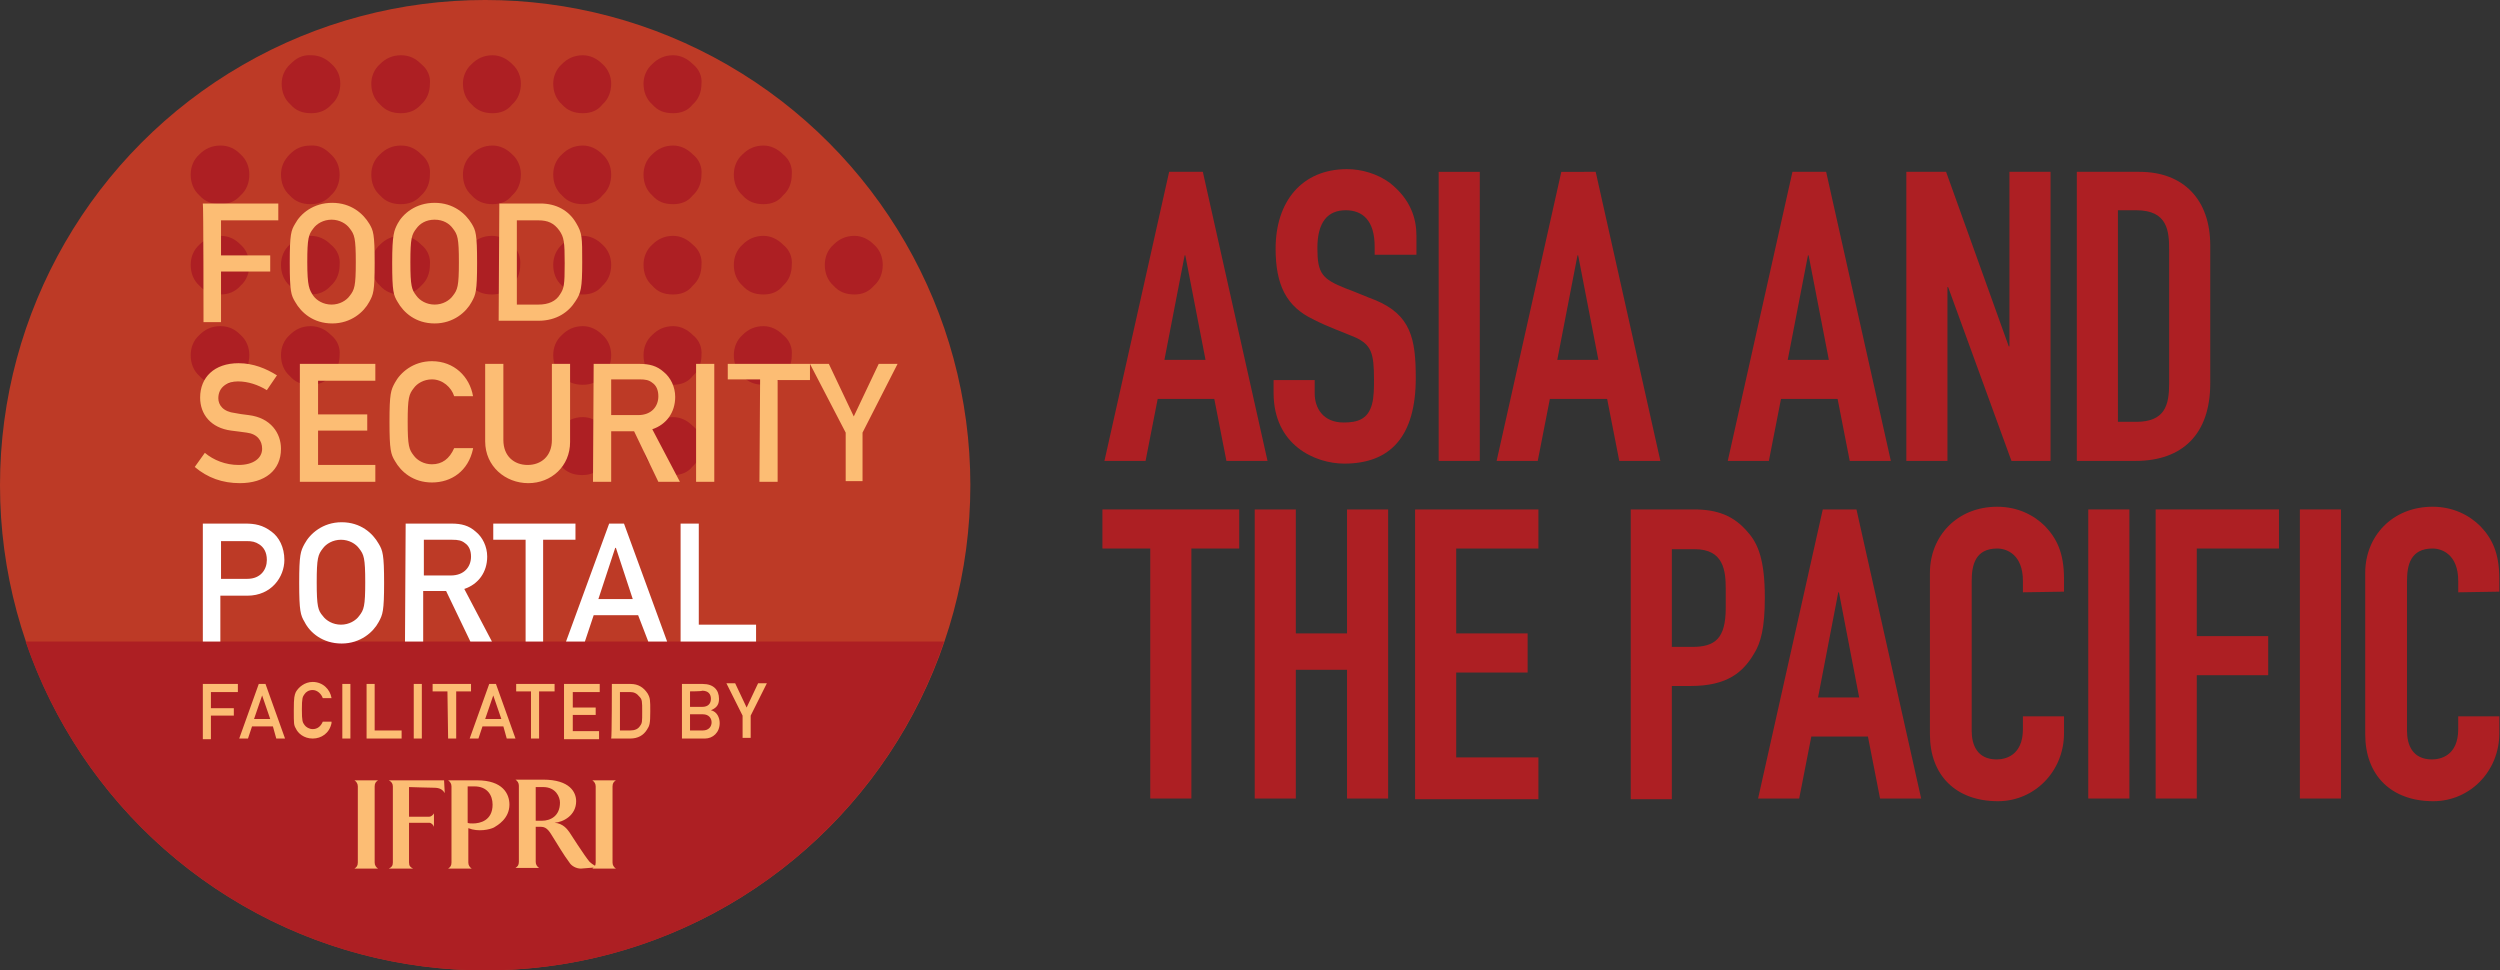
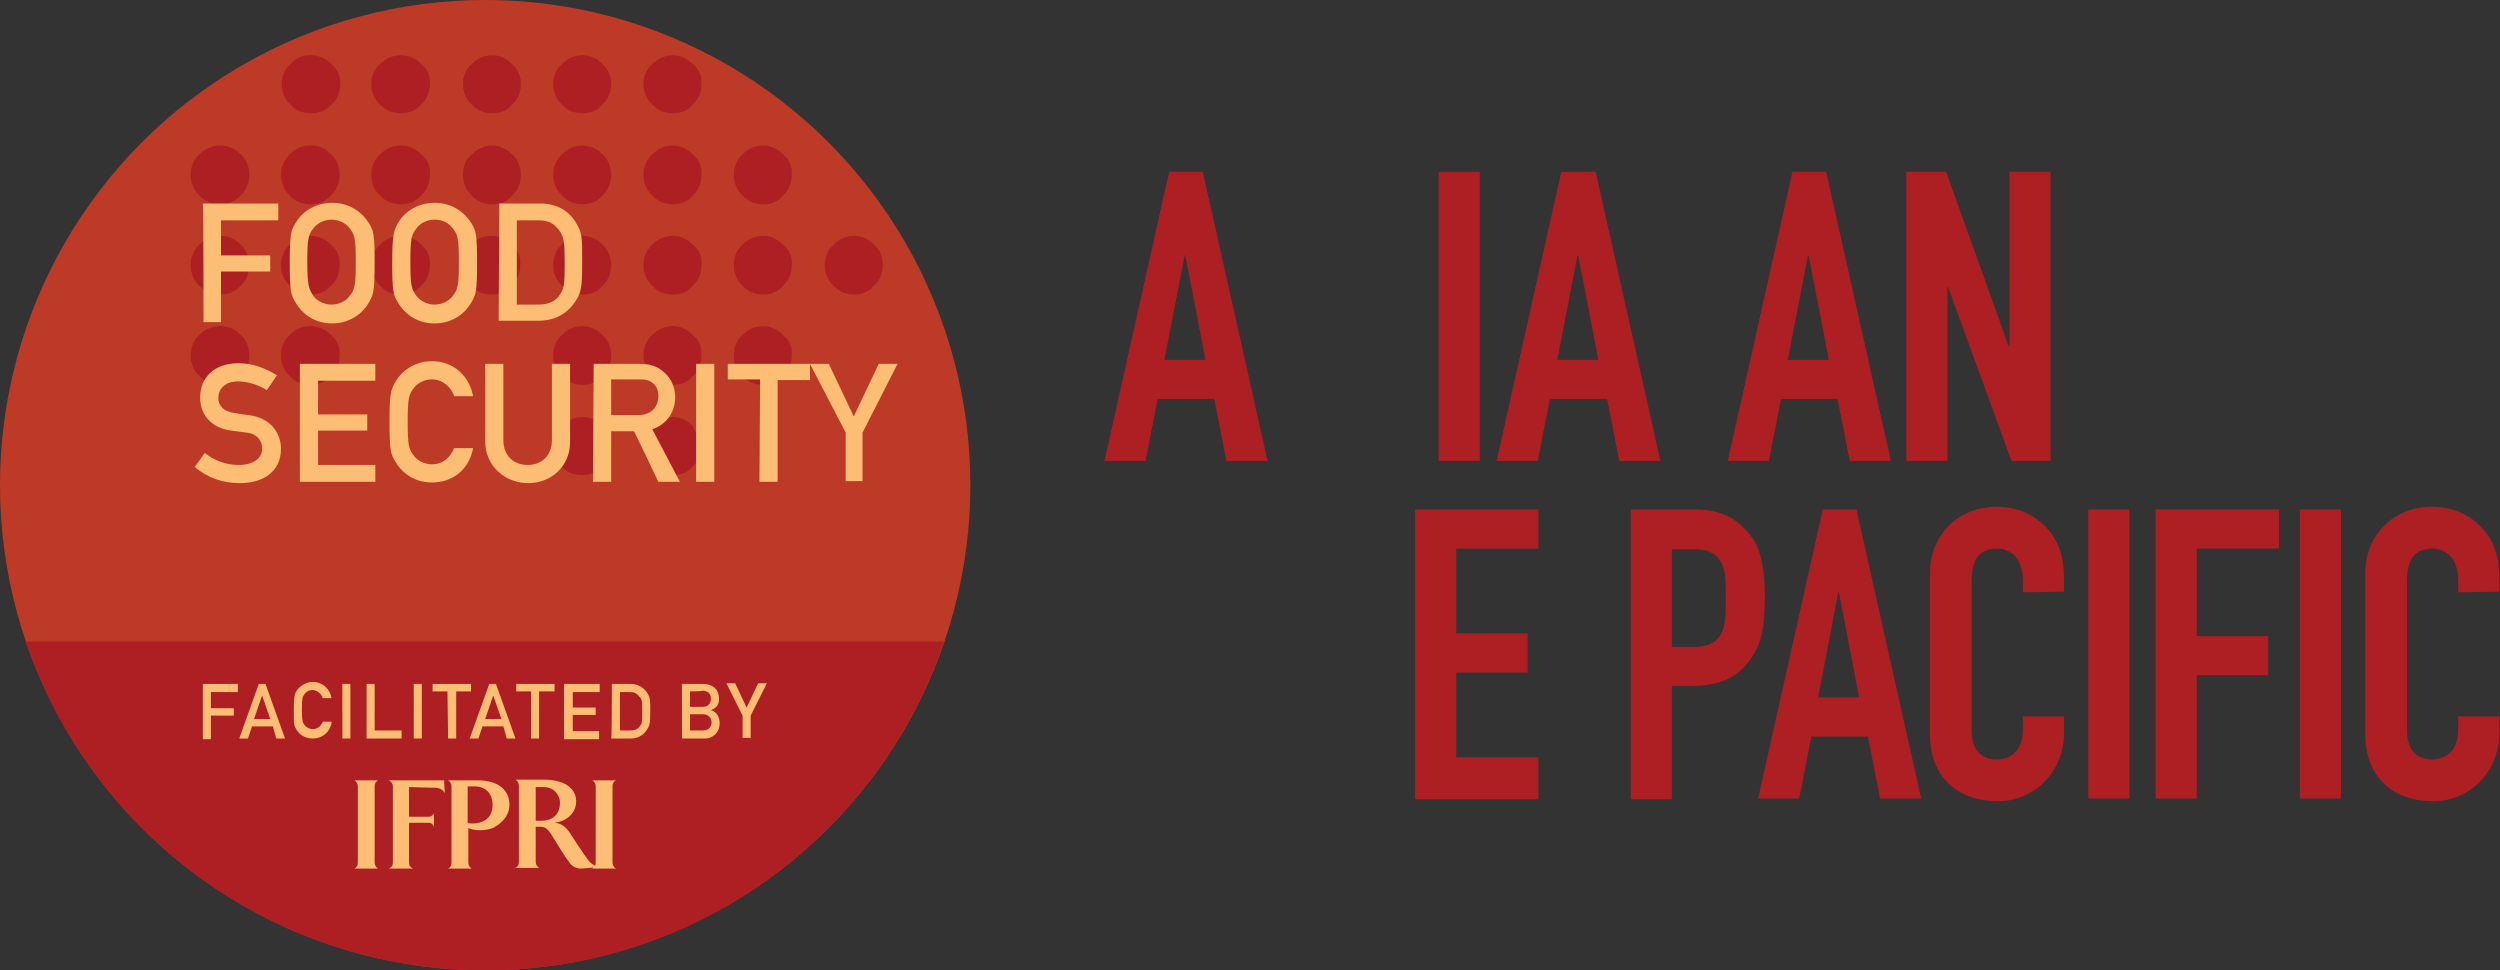
<svg xmlns="http://www.w3.org/2000/svg" version="1.1" id="Layer_2_00000132785962223715533280000014991732993334548127_" x="0px" y="0px" viewBox="0 0 371 144" style="enable-background:new 0 0 371 144;" xml:space="preserve">
  <rect x="0" y="0" width="371" height="144" fill="#333333" stroke="none" />
  <style type="text/css">
	.st0{fill:#BD3A26;}
	.st1{fill:#AD1F23;}
	.st2{fill:#FCBD74;}
	.st3{fill:#FFFFFF;}
</style>
  <g id="Layer_1-2">
    <circle class="st0" cx="72" cy="72" r="72" />
    <path class="st1" d="M3.8,95.2C13.5,123.6,40.4,144,72,144s58.5-20.4,68.1-48.8H3.8z" />
-     <path class="st1" d="M49.1,22.9c0.9,0.8,1.3,1.9,1.3,3c0,1.2-0.4,2.3-1.3,3.1c-0.8,0.9-1.8,1.3-3,1.3c-1.3,0-2.3-0.4-3.1-1.3   c-0.9-0.8-1.3-1.9-1.3-3.1c0-1.1,0.4-2.1,1.3-3c0.8-0.8,1.7-1.3,3.1-1.3C47.4,21.5,48.3,22.1,49.1,22.9 M49.1,36.3   c-0.8-0.8-1.8-1.3-3-1.3c-1.3,0-2.3,0.5-3.1,1.3c-0.9,0.8-1.3,1.9-1.3,3c0,1.2,0.4,2.3,1.3,3.1c0.8,0.9,1.7,1.3,3.1,1.3   c1.2,0,2.2-0.4,3-1.3c0.9-0.8,1.3-1.9,1.3-3.1C50.5,38.2,50.1,37.1,49.1,36.3 M62.5,9.5c-0.8-0.8-1.7-1.3-3-1.3   c-1.3,0-2.3,0.5-3.1,1.3c-0.9,0.8-1.3,1.9-1.3,2.9c0,1.2,0.4,2.3,1.3,3.1c0.8,0.9,1.8,1.3,3.1,1.3c1.2,0,2.2-0.4,3-1.3   c0.9-0.8,1.3-1.9,1.3-3.1C63.9,11.4,63.5,10.3,62.5,9.5 M62.5,22.9c-0.8-0.8-1.7-1.3-3-1.3c-1.3,0-2.3,0.5-3.1,1.3   c-0.9,0.8-1.3,1.9-1.3,3c0,1.2,0.4,2.3,1.3,3.1c0.8,0.9,1.8,1.3,3.1,1.3c1.2,0,2.2-0.4,3-1.3c0.9-0.8,1.3-1.9,1.3-3.1   C63.9,24.8,63.5,23.7,62.5,22.9 M76,9.5c-0.8-0.8-1.8-1.3-2.9-1.3c-1.3,0-2.3,0.5-3.1,1.3c-0.9,0.8-1.3,1.9-1.3,2.9   c0,1.2,0.4,2.3,1.3,3.1c0.8,0.9,1.8,1.3,3.1,1.3c1.2,0,2.2-0.4,2.9-1.3c0.9-0.8,1.3-1.9,1.3-3.1C77.3,11.4,76.9,10.3,76,9.5    M76,22.9c-0.8-0.8-1.8-1.3-2.9-1.3c-1.3,0-2.3,0.5-3.1,1.3c-0.9,0.8-1.3,1.9-1.3,3c0,1.2,0.4,2.3,1.3,3.1c0.8,0.9,1.8,1.3,3.1,1.3   c1.2,0,2.2-0.4,2.9-1.3c0.9-0.8,1.3-1.9,1.3-3.1C77.3,24.8,76.9,23.7,76,22.9 M76,36.3C75.2,35.5,74.2,35,73,35   c-1.3,0-2.3,0.5-3.1,1.3c-0.9,0.8-1.3,1.9-1.3,3c0,1.2,0.4,2.3,1.3,3.1c0.8,0.9,1.8,1.3,3.1,1.3c1.2,0,2.2-0.4,2.9-1.3   c0.9-0.8,1.3-1.9,1.3-3.1C77.3,38.2,76.9,37.1,76,36.3 M102.8,22.9c-0.8-0.8-1.8-1.3-2.9-1.3c-1.3,0-2.3,0.5-3.1,1.3   c-0.9,0.8-1.3,1.9-1.3,3c0,1.2,0.4,2.3,1.3,3.1c0.8,0.9,1.7,1.3,3.1,1.3c1.2,0,2.2-0.4,2.9-1.3c0.9-0.8,1.3-1.9,1.3-3.1   C104.2,24.8,103.8,23.7,102.8,22.9 M102.8,36.3c-0.8-0.8-1.8-1.3-2.9-1.3c-1.3,0-2.3,0.5-3.1,1.3c-0.9,0.8-1.3,1.9-1.3,3   c0,1.2,0.4,2.3,1.3,3.1c0.8,0.9,1.7,1.3,3.1,1.3c1.2,0,2.2-0.4,2.9-1.3c0.9-0.8,1.3-1.9,1.3-3.1C104.2,38.2,103.8,37.1,102.8,36.3    M102.8,49.7c-0.8-0.8-1.8-1.3-2.9-1.3c-1.3,0-2.3,0.5-3.1,1.3c-0.9,0.8-1.3,1.9-1.3,3c0,1.2,0.4,2.3,1.3,3.1   c0.8,0.9,1.7,1.3,3.1,1.3c1.2,0,2.2-0.4,2.9-1.3c0.9-0.8,1.3-1.9,1.3-3.1C104.2,51.6,103.8,50.5,102.8,49.7 M116.2,36.3   c-0.8-0.8-1.8-1.3-2.9-1.3c-1.3,0-2.3,0.5-3.1,1.3c-0.9,0.8-1.3,1.9-1.3,3c0,1.2,0.4,2.3,1.3,3.1c0.8,0.9,1.8,1.3,3.1,1.3   c1.2,0,2.2-0.4,2.9-1.3c0.9-0.8,1.3-1.9,1.3-3.1C117.6,38.2,117.2,37.1,116.2,36.3 M43.1,9.5c-0.9,0.8-1.3,1.9-1.3,2.9   c0,1.2,0.4,2.3,1.3,3.1c0.8,0.9,1.7,1.3,3.1,1.3c1.2,0,2.2-0.4,3-1.3c0.9-0.8,1.3-1.9,1.3-3.1c0-1.1-0.4-2.1-1.3-2.9   c-0.8-0.8-1.8-1.3-3-1.3C44.8,8.1,43.9,8.7,43.1,9.5 M35.7,36.3c-0.8-0.8-1.7-1.3-3-1.3c-1.3,0-2.3,0.5-3.1,1.3   c-0.9,0.8-1.3,1.9-1.3,3c0,1.2,0.4,2.3,1.3,3.1c0.8,0.9,1.8,1.3,3.1,1.3c1.2,0,2.2-0.4,3-1.3c0.9-0.8,1.3-1.9,1.3-3.1   C37,38.2,36.6,37.1,35.7,36.3 M62.5,36.3c-0.8-0.8-1.7-1.3-3-1.3c-1.3,0-2.3,0.5-3.1,1.3c-0.9,0.8-1.3,1.9-1.3,3   c0,1.2,0.4,2.3,1.3,3.1c0.8,0.9,1.8,1.3,3.1,1.3c1.2,0,2.2-0.4,3-1.3c0.9-0.8,1.3-1.9,1.3-3.1C63.9,38.2,63.5,37.1,62.5,36.3    M116.2,49.7c-0.8-0.8-1.8-1.3-2.9-1.3c-1.3,0-2.3,0.5-3.1,1.3c-0.9,0.8-1.3,1.9-1.3,3c0,1.2,0.4,2.3,1.3,3.1   c0.8,0.9,1.8,1.3,3.1,1.3c1.2,0,2.2-0.4,2.9-1.3c0.9-0.8,1.3-1.9,1.3-3.1C117.6,51.6,117.2,50.5,116.2,49.7 M102.8,63.2   c-0.8-0.8-1.8-1.3-2.9-1.3c-1.3,0-2.3,0.5-3.1,1.3c-0.9,0.8-1.3,1.9-1.3,2.9c0,1.2,0.4,2.3,1.3,3.1c0.8,0.9,1.7,1.3,3.1,1.3   c1.2,0,2.2-0.4,2.9-1.3c0.9-0.8,1.3-1.9,1.3-3.1C104.2,65,103.8,64,102.8,63.2 M129.7,36.3c-0.8-0.8-1.8-1.3-2.9-1.3   c-1.3,0-2.3,0.5-3.1,1.3c-0.9,0.8-1.3,1.9-1.3,3c0,1.2,0.4,2.3,1.3,3.1c0.8,0.9,1.8,1.3,3.1,1.3c1.2,0,2.1-0.4,2.9-1.3   c0.9-0.8,1.3-1.9,1.3-3.1C131,38.2,130.6,37.1,129.7,36.3 M35.7,22.9c-0.8-0.8-1.7-1.3-3-1.3c-1.3,0-2.3,0.5-3.1,1.3   c-0.9,0.8-1.3,1.9-1.3,3c0,1.2,0.4,2.3,1.3,3.1c0.8,0.9,1.8,1.3,3.1,1.3c1.2,0,2.2-0.4,3-1.3c0.9-0.8,1.3-1.9,1.3-3.1   C37,24.8,36.6,23.7,35.7,22.9 M89.4,22.9c-0.8-0.8-1.8-1.3-2.9-1.3c-1.3,0-2.3,0.5-3.1,1.3c-0.9,0.8-1.3,1.9-1.3,3   c0,1.2,0.4,2.3,1.3,3.1c0.8,0.9,1.8,1.3,3.1,1.3c1.2,0,2.2-0.4,2.9-1.3c0.9-0.8,1.3-1.9,1.3-3.1C90.7,24.8,90.3,23.7,89.4,22.9    M89.4,36.3c-0.8-0.8-1.8-1.3-2.9-1.3c-1.3,0-2.3,0.5-3.1,1.3c-0.9,0.8-1.3,1.9-1.3,3c0,1.2,0.4,2.3,1.3,3.1   c0.8,0.9,1.8,1.3,3.1,1.3c1.2,0,2.2-0.4,2.9-1.3c0.9-0.8,1.3-1.9,1.3-3.1C90.7,38.2,90.3,37.1,89.4,36.3 M116.2,22.9   c-0.8-0.8-1.8-1.3-2.9-1.3c-1.3,0-2.3,0.5-3.1,1.3c-0.9,0.8-1.3,1.9-1.3,3c0,1.2,0.4,2.3,1.3,3.1c0.8,0.9,1.8,1.3,3.1,1.3   c1.2,0,2.2-0.4,2.9-1.3c0.9-0.8,1.3-1.9,1.3-3.1C117.6,24.8,117.2,23.7,116.2,22.9 M49.1,49.7c-0.8-0.8-1.8-1.3-3-1.3   c-1.3,0-2.3,0.5-3.1,1.3c-0.9,0.8-1.3,1.9-1.3,3c0,1.2,0.4,2.3,1.3,3.1c0.8,0.9,1.7,1.3,3.1,1.3c1.2,0,2.2-0.4,3-1.3   c0.9-0.8,1.3-1.9,1.3-3.1C50.5,51.6,50.1,50.5,49.1,49.7 M35.7,49.7c-0.8-0.8-1.7-1.3-3-1.3c-1.3,0-2.3,0.5-3.1,1.3   c-0.9,0.8-1.3,1.9-1.3,3c0,1.2,0.4,2.3,1.3,3.1c0.8,0.9,1.8,1.3,3.1,1.3c1.2,0,2.2-0.4,3-1.3c0.9-0.8,1.3-1.9,1.3-3.1   C37,51.6,36.6,50.5,35.7,49.7 M89.4,49.7c-0.8-0.8-1.8-1.3-2.9-1.3c-1.3,0-2.3,0.5-3.1,1.3c-0.9,0.8-1.3,1.9-1.3,3   c0,1.2,0.4,2.3,1.3,3.1c0.8,0.9,1.8,1.3,3.1,1.3c1.2,0,2.2-0.4,2.9-1.3c0.9-0.8,1.3-1.9,1.3-3.1C90.7,51.6,90.3,50.5,89.4,49.7    M89.4,63.2c-0.8-0.8-1.8-1.3-2.9-1.3c-1.3,0-2.3,0.5-3.1,1.3C82.4,64,82,65,82,66.1c0,1.2,0.4,2.3,1.3,3.1   c0.8,0.9,1.8,1.3,3.1,1.3c1.2,0,2.2-0.4,2.9-1.3c0.9-0.8,1.3-1.9,1.3-3.1C90.7,65,90.3,64,89.4,63.2 M89.4,9.5   c-0.8-0.8-1.8-1.3-2.9-1.3c-1.3,0-2.3,0.5-3.1,1.3c-0.9,0.8-1.3,1.9-1.3,2.9c0,1.2,0.4,2.3,1.3,3.1c0.8,0.9,1.8,1.3,3.1,1.3   c1.2,0,2.2-0.4,2.9-1.3c0.9-0.8,1.3-1.9,1.3-3.1C90.7,11.4,90.3,10.3,89.4,9.5 M102.8,9.5c-0.8-0.8-1.8-1.3-2.9-1.3   c-1.3,0-2.3,0.5-3.1,1.3c-0.9,0.8-1.3,1.9-1.3,2.9c0,1.2,0.4,2.3,1.3,3.1c0.8,0.9,1.7,1.3,3.1,1.3c1.2,0,2.2-0.4,2.9-1.3   c0.9-0.8,1.3-1.9,1.3-3.1C104.2,11.4,103.8,10.3,102.8,9.5" />
+     <path class="st1" d="M49.1,22.9c0.9,0.8,1.3,1.9,1.3,3c0,1.2-0.4,2.3-1.3,3.1c-0.8,0.9-1.8,1.3-3,1.3c-1.3,0-2.3-0.4-3.1-1.3   c-0.9-0.8-1.3-1.9-1.3-3.1c0-1.1,0.4-2.1,1.3-3c0.8-0.8,1.7-1.3,3.1-1.3C47.4,21.5,48.3,22.1,49.1,22.9 M49.1,36.3   c-0.8-0.8-1.8-1.3-3-1.3c-1.3,0-2.3,0.5-3.1,1.3c-0.9,0.8-1.3,1.9-1.3,3c0,1.2,0.4,2.3,1.3,3.1c0.8,0.9,1.7,1.3,3.1,1.3   c1.2,0,2.2-0.4,3-1.3c0.9-0.8,1.3-1.9,1.3-3.1C50.5,38.2,50.1,37.1,49.1,36.3 M62.5,9.5c-0.8-0.8-1.7-1.3-3-1.3   c-1.3,0-2.3,0.5-3.1,1.3c-0.9,0.8-1.3,1.9-1.3,2.9c0,1.2,0.4,2.3,1.3,3.1c0.8,0.9,1.8,1.3,3.1,1.3c1.2,0,2.2-0.4,3-1.3   c0.9-0.8,1.3-1.9,1.3-3.1C63.9,11.4,63.5,10.3,62.5,9.5 M62.5,22.9c-0.8-0.8-1.7-1.3-3-1.3c-1.3,0-2.3,0.5-3.1,1.3   c-0.9,0.8-1.3,1.9-1.3,3c0,1.2,0.4,2.3,1.3,3.1c0.8,0.9,1.8,1.3,3.1,1.3c1.2,0,2.2-0.4,3-1.3c0.9-0.8,1.3-1.9,1.3-3.1   C63.9,24.8,63.5,23.7,62.5,22.9 M76,9.5c-0.8-0.8-1.8-1.3-2.9-1.3c-1.3,0-2.3,0.5-3.1,1.3c-0.9,0.8-1.3,1.9-1.3,2.9   c0,1.2,0.4,2.3,1.3,3.1c0.8,0.9,1.8,1.3,3.1,1.3c1.2,0,2.2-0.4,2.9-1.3c0.9-0.8,1.3-1.9,1.3-3.1C77.3,11.4,76.9,10.3,76,9.5    M76,22.9c-0.8-0.8-1.8-1.3-2.9-1.3c-1.3,0-2.3,0.5-3.1,1.3c-0.9,0.8-1.3,1.9-1.3,3c0,1.2,0.4,2.3,1.3,3.1c0.8,0.9,1.8,1.3,3.1,1.3   c1.2,0,2.2-0.4,2.9-1.3c0.9-0.8,1.3-1.9,1.3-3.1C77.3,24.8,76.9,23.7,76,22.9 M76,36.3C75.2,35.5,74.2,35,73,35   c-1.3,0-2.3,0.5-3.1,1.3c-0.9,0.8-1.3,1.9-1.3,3c0,1.2,0.4,2.3,1.3,3.1c0.8,0.9,1.8,1.3,3.1,1.3c1.2,0,2.2-0.4,2.9-1.3   c0.9-0.8,1.3-1.9,1.3-3.1C77.3,38.2,76.9,37.1,76,36.3 M102.8,22.9c-0.8-0.8-1.8-1.3-2.9-1.3c-1.3,0-2.3,0.5-3.1,1.3   c-0.9,0.8-1.3,1.9-1.3,3c0,1.2,0.4,2.3,1.3,3.1c0.8,0.9,1.7,1.3,3.1,1.3c1.2,0,2.2-0.4,2.9-1.3c0.9-0.8,1.3-1.9,1.3-3.1   C104.2,24.8,103.8,23.7,102.8,22.9 M102.8,36.3c-0.8-0.8-1.8-1.3-2.9-1.3c-1.3,0-2.3,0.5-3.1,1.3c-0.9,0.8-1.3,1.9-1.3,3   c0,1.2,0.4,2.3,1.3,3.1c0.8,0.9,1.7,1.3,3.1,1.3c1.2,0,2.2-0.4,2.9-1.3c0.9-0.8,1.3-1.9,1.3-3.1C104.2,38.2,103.8,37.1,102.8,36.3    M102.8,49.7c-0.8-0.8-1.8-1.3-2.9-1.3c-1.3,0-2.3,0.5-3.1,1.3c-0.9,0.8-1.3,1.9-1.3,3c0,1.2,0.4,2.3,1.3,3.1   c0.8,0.9,1.7,1.3,3.1,1.3c1.2,0,2.2-0.4,2.9-1.3c0.9-0.8,1.3-1.9,1.3-3.1C104.2,51.6,103.8,50.5,102.8,49.7 M116.2,36.3   c-0.8-0.8-1.8-1.3-2.9-1.3c-1.3,0-2.3,0.5-3.1,1.3c-0.9,0.8-1.3,1.9-1.3,3c0,1.2,0.4,2.3,1.3,3.1c0.8,0.9,1.8,1.3,3.1,1.3   c1.2,0,2.2-0.4,2.9-1.3c0.9-0.8,1.3-1.9,1.3-3.1C117.6,38.2,117.2,37.1,116.2,36.3 M43.1,9.5c-0.9,0.8-1.3,1.9-1.3,2.9   c0,1.2,0.4,2.3,1.3,3.1c0.8,0.9,1.7,1.3,3.1,1.3c1.2,0,2.2-0.4,3-1.3c0.9-0.8,1.3-1.9,1.3-3.1c0-1.1-0.4-2.1-1.3-2.9   c-0.8-0.8-1.8-1.3-3-1.3C44.8,8.1,43.9,8.7,43.1,9.5 M35.7,36.3c-0.8-0.8-1.7-1.3-3-1.3c-1.3,0-2.3,0.5-3.1,1.3   c-0.9,0.8-1.3,1.9-1.3,3c0,1.2,0.4,2.3,1.3,3.1c0.8,0.9,1.8,1.3,3.1,1.3c1.2,0,2.2-0.4,3-1.3c0.9-0.8,1.3-1.9,1.3-3.1   C37,38.2,36.6,37.1,35.7,36.3 M62.5,36.3c-0.8-0.8-1.7-1.3-3-1.3c-1.3,0-2.3,0.5-3.1,1.3c-0.9,0.8-1.3,1.9-1.3,3   c0,1.2,0.4,2.3,1.3,3.1c0.8,0.9,1.8,1.3,3.1,1.3c1.2,0,2.2-0.4,3-1.3c0.9-0.8,1.3-1.9,1.3-3.1C63.9,38.2,63.5,37.1,62.5,36.3    M116.2,49.7c-0.8-0.8-1.8-1.3-2.9-1.3c-1.3,0-2.3,0.5-3.1,1.3c-0.9,0.8-1.3,1.9-1.3,3c0,1.2,0.4,2.3,1.3,3.1   c0.8,0.9,1.8,1.3,3.1,1.3c1.2,0,2.2-0.4,2.9-1.3c0.9-0.8,1.3-1.9,1.3-3.1C117.6,51.6,117.2,50.5,116.2,49.7 M102.8,63.2   c-0.8-0.8-1.8-1.3-2.9-1.3c-1.3,0-2.3,0.5-3.1,1.3c-0.9,0.8-1.3,1.9-1.3,2.9c0,1.2,0.4,2.3,1.3,3.1c0.8,0.9,1.7,1.3,3.1,1.3   c1.2,0,2.2-0.4,2.9-1.3c0.9-0.8,1.3-1.9,1.3-3.1M129.7,36.3c-0.8-0.8-1.8-1.3-2.9-1.3   c-1.3,0-2.3,0.5-3.1,1.3c-0.9,0.8-1.3,1.9-1.3,3c0,1.2,0.4,2.3,1.3,3.1c0.8,0.9,1.8,1.3,3.1,1.3c1.2,0,2.1-0.4,2.9-1.3   c0.9-0.8,1.3-1.9,1.3-3.1C131,38.2,130.6,37.1,129.7,36.3 M35.7,22.9c-0.8-0.8-1.7-1.3-3-1.3c-1.3,0-2.3,0.5-3.1,1.3   c-0.9,0.8-1.3,1.9-1.3,3c0,1.2,0.4,2.3,1.3,3.1c0.8,0.9,1.8,1.3,3.1,1.3c1.2,0,2.2-0.4,3-1.3c0.9-0.8,1.3-1.9,1.3-3.1   C37,24.8,36.6,23.7,35.7,22.9 M89.4,22.9c-0.8-0.8-1.8-1.3-2.9-1.3c-1.3,0-2.3,0.5-3.1,1.3c-0.9,0.8-1.3,1.9-1.3,3   c0,1.2,0.4,2.3,1.3,3.1c0.8,0.9,1.8,1.3,3.1,1.3c1.2,0,2.2-0.4,2.9-1.3c0.9-0.8,1.3-1.9,1.3-3.1C90.7,24.8,90.3,23.7,89.4,22.9    M89.4,36.3c-0.8-0.8-1.8-1.3-2.9-1.3c-1.3,0-2.3,0.5-3.1,1.3c-0.9,0.8-1.3,1.9-1.3,3c0,1.2,0.4,2.3,1.3,3.1   c0.8,0.9,1.8,1.3,3.1,1.3c1.2,0,2.2-0.4,2.9-1.3c0.9-0.8,1.3-1.9,1.3-3.1C90.7,38.2,90.3,37.1,89.4,36.3 M116.2,22.9   c-0.8-0.8-1.8-1.3-2.9-1.3c-1.3,0-2.3,0.5-3.1,1.3c-0.9,0.8-1.3,1.9-1.3,3c0,1.2,0.4,2.3,1.3,3.1c0.8,0.9,1.8,1.3,3.1,1.3   c1.2,0,2.2-0.4,2.9-1.3c0.9-0.8,1.3-1.9,1.3-3.1C117.6,24.8,117.2,23.7,116.2,22.9 M49.1,49.7c-0.8-0.8-1.8-1.3-3-1.3   c-1.3,0-2.3,0.5-3.1,1.3c-0.9,0.8-1.3,1.9-1.3,3c0,1.2,0.4,2.3,1.3,3.1c0.8,0.9,1.7,1.3,3.1,1.3c1.2,0,2.2-0.4,3-1.3   c0.9-0.8,1.3-1.9,1.3-3.1C50.5,51.6,50.1,50.5,49.1,49.7 M35.7,49.7c-0.8-0.8-1.7-1.3-3-1.3c-1.3,0-2.3,0.5-3.1,1.3   c-0.9,0.8-1.3,1.9-1.3,3c0,1.2,0.4,2.3,1.3,3.1c0.8,0.9,1.8,1.3,3.1,1.3c1.2,0,2.2-0.4,3-1.3c0.9-0.8,1.3-1.9,1.3-3.1   C37,51.6,36.6,50.5,35.7,49.7 M89.4,49.7c-0.8-0.8-1.8-1.3-2.9-1.3c-1.3,0-2.3,0.5-3.1,1.3c-0.9,0.8-1.3,1.9-1.3,3   c0,1.2,0.4,2.3,1.3,3.1c0.8,0.9,1.8,1.3,3.1,1.3c1.2,0,2.2-0.4,2.9-1.3c0.9-0.8,1.3-1.9,1.3-3.1C90.7,51.6,90.3,50.5,89.4,49.7    M89.4,63.2c-0.8-0.8-1.8-1.3-2.9-1.3c-1.3,0-2.3,0.5-3.1,1.3C82.4,64,82,65,82,66.1c0,1.2,0.4,2.3,1.3,3.1   c0.8,0.9,1.8,1.3,3.1,1.3c1.2,0,2.2-0.4,2.9-1.3c0.9-0.8,1.3-1.9,1.3-3.1C90.7,65,90.3,64,89.4,63.2 M89.4,9.5   c-0.8-0.8-1.8-1.3-2.9-1.3c-1.3,0-2.3,0.5-3.1,1.3c-0.9,0.8-1.3,1.9-1.3,2.9c0,1.2,0.4,2.3,1.3,3.1c0.8,0.9,1.8,1.3,3.1,1.3   c1.2,0,2.2-0.4,2.9-1.3c0.9-0.8,1.3-1.9,1.3-3.1C90.7,11.4,90.3,10.3,89.4,9.5 M102.8,9.5c-0.8-0.8-1.8-1.3-2.9-1.3   c-1.3,0-2.3,0.5-3.1,1.3c-0.9,0.8-1.3,1.9-1.3,2.9c0,1.2,0.4,2.3,1.3,3.1c0.8,0.9,1.7,1.3,3.1,1.3c1.2,0,2.2-0.4,2.9-1.3   c0.9-0.8,1.3-1.9,1.3-3.1C104.2,11.4,103.8,10.3,102.8,9.5" />
    <path class="st2" d="M30.1,30.2h11.2v2.5h-8.5v5.2h7.3v2.4h-7.3v7.5h-2.6C30.2,47.7,30.2,30.2,30.1,30.2z M43.8,33.2   c0.8-1.5,2.7-3.1,5.5-3.1s4.6,1.6,5.5,3.1c0.6,1,0.8,1.5,0.8,5.8s-0.2,4.7-0.8,5.8c-0.8,1.5-2.7,3.2-5.5,3.2s-4.6-1.6-5.5-3.2   c-0.6-1-0.8-1.5-0.8-5.8S43.2,34.2,43.8,33.2z M46.5,43.9c0.5,0.7,1.5,1.3,2.7,1.3s2.2-0.6,2.7-1.3c0.7-0.9,0.9-1.4,0.9-5   s-0.2-4.1-0.9-5c-0.5-0.7-1.5-1.3-2.7-1.3s-2.2,0.6-2.7,1.3c-0.7,0.9-0.9,1.4-0.9,5S45.9,43,46.5,43.9z M59,33.2   c0.8-1.5,2.7-3.1,5.5-3.1s4.6,1.6,5.5,3.1c0.6,1,0.8,1.5,0.8,5.8s-0.2,4.7-0.8,5.8c-0.8,1.5-2.7,3.2-5.5,3.2s-4.6-1.6-5.5-3.2   c-0.6-1-0.8-1.5-0.8-5.8S58.5,34.2,59,33.2z M61.8,43.9c0.5,0.7,1.5,1.3,2.7,1.3c1.2,0,2.2-0.6,2.7-1.3c0.7-0.9,0.9-1.4,0.9-5   s-0.2-4.1-0.9-5c-0.5-0.7-1.4-1.3-2.7-1.3s-2.2,0.6-2.7,1.3c-0.7,0.9-0.9,1.4-0.9,5S61.1,43,61.8,43.9z M74.1,30.2h6.1   c2.3,0,4.2,1,5.3,2.9c0.9,1.5,0.9,2.1,0.9,5.8c0,3.9-0.2,4.6-1,5.8c-1,1.6-2.8,2.9-5.5,2.9h-5.9L74.1,30.2L74.1,30.2z M76.7,45.2   h3.2c1.5,0,2.6-0.5,3.2-1.5c0.6-0.9,0.7-1.4,0.7-4.6s-0.1-3.9-0.8-4.9c-0.8-1.1-1.7-1.5-3.1-1.5h-3.2L76.7,45.2L76.7,45.2z" />
    <path class="st2" d="M30.4,67.2c1.3,1.1,3.1,1.8,5,1.8c2.2,0,3.5-1,3.5-2.4c0-1.2-0.7-2.2-2.3-2.4c-0.8-0.1-1.4-0.2-2.3-0.3   c-3-0.4-4.6-2.4-4.6-4.9c0-3,2.1-5.1,5.7-5.1c2.2,0,4.1,0.8,5.7,1.8l-1.5,2.2c-1.3-0.8-2.8-1.3-4.3-1.3s-2.9,0.8-2.9,2.5   c0,1,0.7,2,2.5,2.2c0.5,0.1,1.1,0.2,2,0.3c3.3,0.4,4.8,2.7,4.8,5c0,3.2-2.4,5.1-6.1,5.1c-2.6,0-4.8-0.8-6.7-2.4L30.4,67.2   L30.4,67.2z M44.5,54h11.2v2.5h-8.5v5h7.3v2.4h-7.3v5.1h8.5v2.5H44.5V54L44.5,54z M70.2,66.6c-0.7,3.3-3.2,5-6.1,5   c-2.8,0-4.6-1.6-5.5-3.2c-0.6-1-0.8-1.6-0.8-5.8s0.2-4.7,0.8-5.8c0.8-1.5,2.7-3.2,5.5-3.2c3.3,0,5.6,2.3,6.1,5.2h-2.8   c-0.4-1.3-1.7-2.5-3.3-2.5c-1.2,0-2.2,0.6-2.7,1.3c-0.7,0.9-0.9,1.4-0.9,5s0.2,4.1,0.9,5c0.5,0.7,1.5,1.3,2.7,1.3   c1.5,0,2.6-0.8,3.3-2.4H70.2z M72,54h2.7v11.3c0,2.4,1.6,3.7,3.6,3.7s3.6-1.3,3.6-3.7V54h2.7v11.6c0,3.6-2.8,6.1-6.2,6.1   S72,69.2,72,65.5L72,54L72,54z M88.1,54h6.8c1.5,0,2.6,0.3,3.6,1.2c1,0.8,1.7,2.2,1.7,3.7c0,2.3-1.3,4.1-3.4,4.8l4.1,7.8h-3.2   L94.1,64h-3.4v7.5H88L88.1,54L88.1,54z M90.7,61.6h4c2,0,3-1.3,3-2.8c0-0.9-0.3-1.6-0.9-2c-0.5-0.4-1-0.5-1.9-0.5h-4.2L90.7,61.6   L90.7,61.6z M103.3,54h2.7v17.5h-2.7C103.3,71.4,103.3,53.9,103.3,54z M112.8,56.3h-4.8V54h12.2v2.4h-4.8v15.1h-2.7L112.8,56.3   L112.8,56.3z M125.5,64.2L120.2,54h2.8l3.7,7.8l3.7-7.8h2.8L128,64.2v7.2h-2.5L125.5,64.2L125.5,64.2z" />
-     <path class="st3" d="M30.1,77.7h6.3c1.4,0,2.6,0.2,3.9,1.2c1.1,0.8,1.9,2.3,1.9,4.2c0,2.5-1.9,5.3-5.5,5.3h-4v6.8h-2.6   C30.1,95.2,30.1,77.7,30.1,77.7z M32.8,85.9h3.9c2,0,2.9-1.4,2.9-2.8c0-1.2-0.5-1.9-1.1-2.3c-0.6-0.4-1.1-0.5-1.9-0.5h-3.8   C32.8,80.2,32.8,85.9,32.8,85.9z M45.2,80.7c0.8-1.5,2.7-3.2,5.5-3.2s4.6,1.6,5.5,3.2c0.6,1,0.8,1.6,0.8,5.8s-0.2,4.7-0.8,5.8   c-0.8,1.5-2.7,3.2-5.5,3.2s-4.7-1.6-5.5-3.2c-0.6-1-0.8-1.6-0.8-5.8S44.6,81.8,45.2,80.7z M47.9,91.4c0.5,0.7,1.5,1.3,2.7,1.3   s2.2-0.6,2.7-1.3c0.7-0.9,0.9-1.4,0.9-5s-0.2-4.1-0.9-5c-0.5-0.7-1.5-1.3-2.7-1.3s-2.2,0.6-2.7,1.3c-0.7,0.9-0.9,1.4-0.9,5   S47.2,90.6,47.9,91.4z M60.2,77.7H67c1.5,0,2.6,0.3,3.6,1.2c1,0.8,1.7,2.2,1.7,3.7c0,2.3-1.3,4.1-3.4,4.8l4.1,7.8h-3.2l-3.6-7.5   h-3.4v7.5h-2.7L60.2,77.7L60.2,77.7z M62.9,85.4h4c2,0,3-1.3,3-2.8c0-0.9-0.3-1.6-0.9-2c-0.5-0.4-1-0.5-1.9-0.5h-4.2   C62.9,80.1,62.9,85.4,62.9,85.4z M78,80.1h-4.8v-2.4h12.2v2.4h-4.8v15.1H78L78,80.1L78,80.1z M94.7,91.3h-6.6l-1.3,3.9h-2.8   l6.4-17.5h2.2l6.4,17.5h-2.8L94.7,91.3L94.7,91.3z M93.9,88.9l-2.5-7.6h-0.1l-2.5,7.6H93.9z M101,77.7h2.7v15h8.5v2.5H101V77.7z" />
    <path class="st2" d="M30.1,101.5h5.2v1.2h-4v2.4h3.4v1.1h-3.4v3.5h-1.2L30.1,101.5L30.1,101.5z M40.5,107.8h-3.1l-0.6,1.8h-1.3   l2.9-8.1h1l2.9,8.1h-1.3L40.5,107.8L40.5,107.8z M40.1,106.7l-1.2-3.5h0l-1.2,3.5C37.8,106.7,40.1,106.7,40.1,106.7z M49.2,107.3   c-0.3,1.5-1.5,2.3-2.8,2.3c-1.3,0-2.2-0.8-2.5-1.5c-0.3-0.5-0.3-0.7-0.3-2.7s0.1-2.2,0.3-2.7c0.4-0.7,1.3-1.5,2.5-1.5   c1.5,0,2.6,1.1,2.8,2.4h-1.3c-0.2-0.6-0.8-1.2-1.5-1.2c-0.6,0-1,0.3-1.2,0.6c-0.3,0.4-0.4,0.6-0.4,2.3s0.1,1.9,0.4,2.3   c0.2,0.3,0.7,0.6,1.2,0.6c0.7,0,1.2-0.4,1.5-1.1H49.2z M50.8,101.5H52v8.1h-1.2C50.8,109.6,50.8,101.5,50.8,101.5z M54.4,101.5h1.2   v6.9h4v1.2h-5.2L54.4,101.5L54.4,101.5z M61.4,101.5h1.2v8.1h-1.2C61.4,109.6,61.4,101.5,61.4,101.5z M66.4,102.6h-2.2v-1.1h5.7   v1.1h-2.2v7h-1.2L66.4,102.6L66.4,102.6z M74.7,107.8h-3.1l-0.6,1.8h-1.3l2.9-8.1h1l2.9,8.1h-1.3L74.7,107.8L74.7,107.8z    M74.4,106.7l-1.2-3.5h0l-1.2,3.5C72,106.7,74.4,106.7,74.4,106.7z M78.8,102.6h-2.2v-1.1h5.7v1.1H80v7h-1.2L78.8,102.6L78.8,102.6   z M83.8,101.5h5.2v1.2H85v2.3h3.4v1.1H85v2.4h3.9v1.2h-5.2V101.5L83.8,101.5z M90.8,101.5h2.8c1.1,0,1.9,0.5,2.5,1.4   c0.4,0.7,0.4,1,0.4,2.7c0,1.8-0.1,2.1-0.5,2.7c-0.5,0.8-1.3,1.3-2.5,1.3h-2.8C90.8,109.6,90.8,101.5,90.8,101.5z M92,108.4h1.5   c0.7,0,1.2-0.2,1.5-0.7c0.3-0.4,0.3-0.6,0.3-2.1s0-1.8-0.4-2.2c-0.4-0.5-0.8-0.7-1.4-0.7H92L92,108.4L92,108.4z M101.2,101.5h3.1   c1.6,0,2.4,0.9,2.4,2.2c0,0.7-0.2,1.3-1.2,1.7v0c0.9,0.2,1.3,1.1,1.3,1.9c0,1.4-1,2.3-2.2,2.3h-3.4L101.2,101.5L101.2,101.5z    M102.4,102.6v2.3h1.8c0.9,0,1.3-0.5,1.3-1.2s-0.4-1.2-1.3-1.2C104.2,102.6,102.4,102.6,102.4,102.6z M102.4,106v2.4h1.9   c0.9,0,1.3-0.6,1.3-1.2s-0.4-1.2-1.3-1.2L102.4,106L102.4,106z M110.2,106.2l-2.4-4.8h1.3l1.7,3.6l1.7-3.6h1.3l-2.4,4.8v3.3h-1.2   L110.2,106.2L110.2,106.2z" />
    <path class="st2" d="M52.6,128.9c0.3-0.2,0.5-0.4,0.5-0.9v-11.3c0-0.4-0.2-0.7-0.5-0.9h3.5c-0.3,0.2-0.5,0.4-0.5,0.9V128   c0,0.4,0.2,0.7,0.5,0.9H52.6z M64.4,116.9c-0.6,0-3.7-0.1-3.7-0.1v4.4h3c0.3,0,0.6-0.3,0.7-0.5v2c-0.1-0.3-0.4-0.6-0.7-0.6h-3v5.9   c0,0.5,0.2,0.7,0.6,0.9h-3.6c0.4-0.2,0.6-0.4,0.6-0.9v-11.3c0-0.4-0.2-0.7-0.6-0.9h8.2l0.1,1.9C65.7,117.2,65.3,116.9,64.4,116.9   L64.4,116.9z M73.3,122.8c-0.6,0.3-2.3,0.7-3.8,0.1v5.1c0,0.4,0.2,0.7,0.5,0.9h-3.5c0.3-0.2,0.5-0.4,0.5-0.9v-11.3   c0-0.4-0.2-0.7-0.5-0.9h4.3c3.8,0,4.8,2,4.8,3.6C75.6,121.5,73.8,122.5,73.3,122.8L73.3,122.8z M70.4,116.7c-0.6,0-1,0-1,0v5.4   c0.1,0.1,0.5,0.1,0.8,0.1c1,0,2.9-0.4,2.9-2.8C73.1,118,72.3,116.7,70.4,116.7L70.4,116.7z M86.2,128.9c-0.7,0-1.4-0.4-1.7-0.9   c-0.9-1.2-1.7-2.6-2.4-3.7c-0.5-0.8-0.9-1.6-1.8-1.6c-0.2,0-0.8,0-0.8,0v5.2c0,0.4,0.2,0.7,0.5,0.9h-3.5c0.3-0.2,0.5-0.4,0.5-0.9   v-11.3c0-0.4-0.2-0.7-0.5-0.9h4.1c4,0,4.9,1.9,4.9,3.2c0,2.1-1.9,3.1-3.2,3.2c1.3,0.1,1.9,1,2.2,1.4c0,0,2.3,3.6,3,4.4   c0.4,0.4,1.2,0.8,1.2,0.8L86.2,128.9L86.2,128.9z M80.6,116.8c-0.6,0-1.1,0-1.1,0v5c0,0,0.5,0,0.9,0c1.3,0,2.7-0.7,2.7-2.7   C83.1,118.3,82.5,116.8,80.6,116.8L80.6,116.8z M87.9,128.9c0.3-0.2,0.5-0.4,0.5-0.9v-11.3c0-0.4-0.2-0.7-0.5-0.9h3.5   c-0.3,0.2-0.5,0.4-0.5,0.9V128c0,0.4,0.2,0.7,0.5,0.9H87.9z" />
    <path class="st1" d="M178.5,25.5l9.6,42.9h-6.1l-1.8-9.2h-8.4l-1.8,9.2h-6.1l9.6-42.9L178.5,25.5L178.5,25.5z M172.8,53.4h6.1   l-3-15.5h-0.1L172.8,53.4L172.8,53.4z" />
-     <path class="st1" d="M204,37.8v-1.2c0-3.9-1.8-5.4-4.3-5.4c-2.7,0-4.2,1.8-4.2,5.6s0.7,4.6,4.2,6c1.4,0.5,3.2,1.3,4.3,1.7   c5.4,2.2,6.1,5.8,6.1,11.6c0,8.7-3.8,12.7-10.6,12.7c-4.3,0-10.5-2.7-10.5-10.5v-1.9h6.1v2c0,2.1,1.2,4.3,4.3,4.3   c2.1,0,3.6-0.5,4.2-2.7c0.3-1.1,0.3-2.4,0.3-3.7c0-3.9-0.4-5.1-2.7-6.2c-1.6-0.7-4.2-1.6-6.3-2.7c-4-1.9-5.6-5.1-5.6-10.5   c0-7,3.9-11.8,10.6-11.8c2.2,0,4.5,0.7,6.3,2c3.2,2.5,4,5.4,4,7.9v2.8H204L204,37.8z" />
    <path class="st1" d="M219.6,25.5v42.9h-6.1V25.5H219.6z" />
    <path class="st1" d="M236.8,25.5l9.6,42.9h-6.1l-1.8-9.2H230l-1.8,9.2h-6.1l9.6-42.9L236.8,25.5L236.8,25.5z M231.1,53.4h6.1   l-3-15.5h-0.1L231.1,53.4L231.1,53.4z" />
    <path class="st1" d="M271,25.5l9.6,42.9h-6.1l-1.8-9.2h-8.4l-1.8,9.2h-6.1l9.6-42.9L271,25.5L271,25.5z M265.3,53.4h6.1l-3-15.5   h-0.1L265.3,53.4L265.3,53.4z" />
    <path class="st1" d="M288.8,25.5l9.3,25.9h0.1V25.5h6.1v42.9h-5.8l-9.4-25.8H289v25.8h-6.1V25.5H288.8z" />
-     <path class="st1" d="M317.5,25.5c6.6,0,10.5,4.2,10.5,10.9v20.5c0,7.5-4.1,11.5-11.1,11.5h-8.7V25.5H317.5z M314.3,62.6h2.7   c4.3,0,4.9-2.5,4.9-5.7V37.1c0-2.8-0.2-5.9-4.9-5.9h-2.7C314.3,31.2,314.3,62.6,314.3,62.6z" />
-     <path class="st1" d="M183.9,75.6v5.8h-7.1v37.1h-6.1V81.4h-7.1v-5.8H183.9L183.9,75.6z" />
-     <path class="st1" d="M192.3,75.6V94h7.6V75.6h6.1v42.9h-6.1V99.4h-7.6v19.1h-6.1V75.6H192.3z" />
    <path class="st1" d="M228.3,75.6v5.8h-12.2V94h10.6v5.8h-10.6v12.6h12.2v6.2H210V75.6L228.3,75.6L228.3,75.6z" />
    <path class="st1" d="M251.4,75.6c3.4,0,5.9,0.9,8,3.4c1.5,1.7,2.5,4.1,2.5,9.7c0,4.5-0.6,6.7-1.6,8.3c-1.6,2.7-3.9,4.8-9.4,4.8   h-2.8v16.8h-6.1V75.6L251.4,75.6L251.4,75.6z M248.1,96h3c3.4,0,5-1.2,5-5.8v-2.8c0-2.7-0.3-5.9-4.6-5.9h-3.4L248.1,96L248.1,96z" />
    <path class="st1" d="M275.5,75.6l9.6,42.9h-6.1l-1.8-9.2h-8.4l-1.8,9.2h-6.1l9.6-42.9H275.5L275.5,75.6z M269.8,103.5h6.1l-3-15.6   h-0.1L269.8,103.5L269.8,103.5z" />
    <path class="st1" d="M300.2,87.9v-1.7c0-3.9-2.4-4.8-3.8-4.8c-3.3,0-3.8,2.5-3.8,4.8v22.3c0,2,0.8,4.2,3.7,4.2   c1.2,0,3.9-0.5,3.9-4.5v-1.9h6.1v2.5c0,5.7-4.4,10.1-9.8,10.1c-6.3,0-10.1-3.9-10.1-9.9V85c0-5.4,4-9.8,10-9.8   c3.1,0,5.5,1.3,7.1,2.9c1.7,1.8,2.8,3.9,2.8,7.8v1.9L300.2,87.9L300.2,87.9z" />
    <path class="st1" d="M316,75.6v42.9h-6.1V75.6H316z" />
    <path class="st1" d="M338.2,75.6v5.8h-12.2v13h10.6v5.8h-10.6v18.3h-6.1V75.6L338.2,75.6L338.2,75.6z" />
    <path class="st1" d="M347.4,75.6v42.9h-6.1V75.6H347.4z" />
    <path class="st1" d="M364.8,87.9v-1.7c0-3.9-2.4-4.8-3.8-4.8c-3.3,0-3.8,2.5-3.8,4.8v22.3c0,2,0.8,4.2,3.7,4.2   c1.2,0,3.9-0.5,3.9-4.5v-1.9h6.1v2.5c0,5.7-4.4,10.1-9.8,10.1c-6.3,0-10.1-3.9-10.1-9.9V85c0-5.4,4-9.8,10-9.8   c3.1,0,5.5,1.3,7.1,2.9c1.7,1.8,2.8,3.9,2.8,7.8v1.9L364.8,87.9L364.8,87.9z" />
  </g>
</svg>